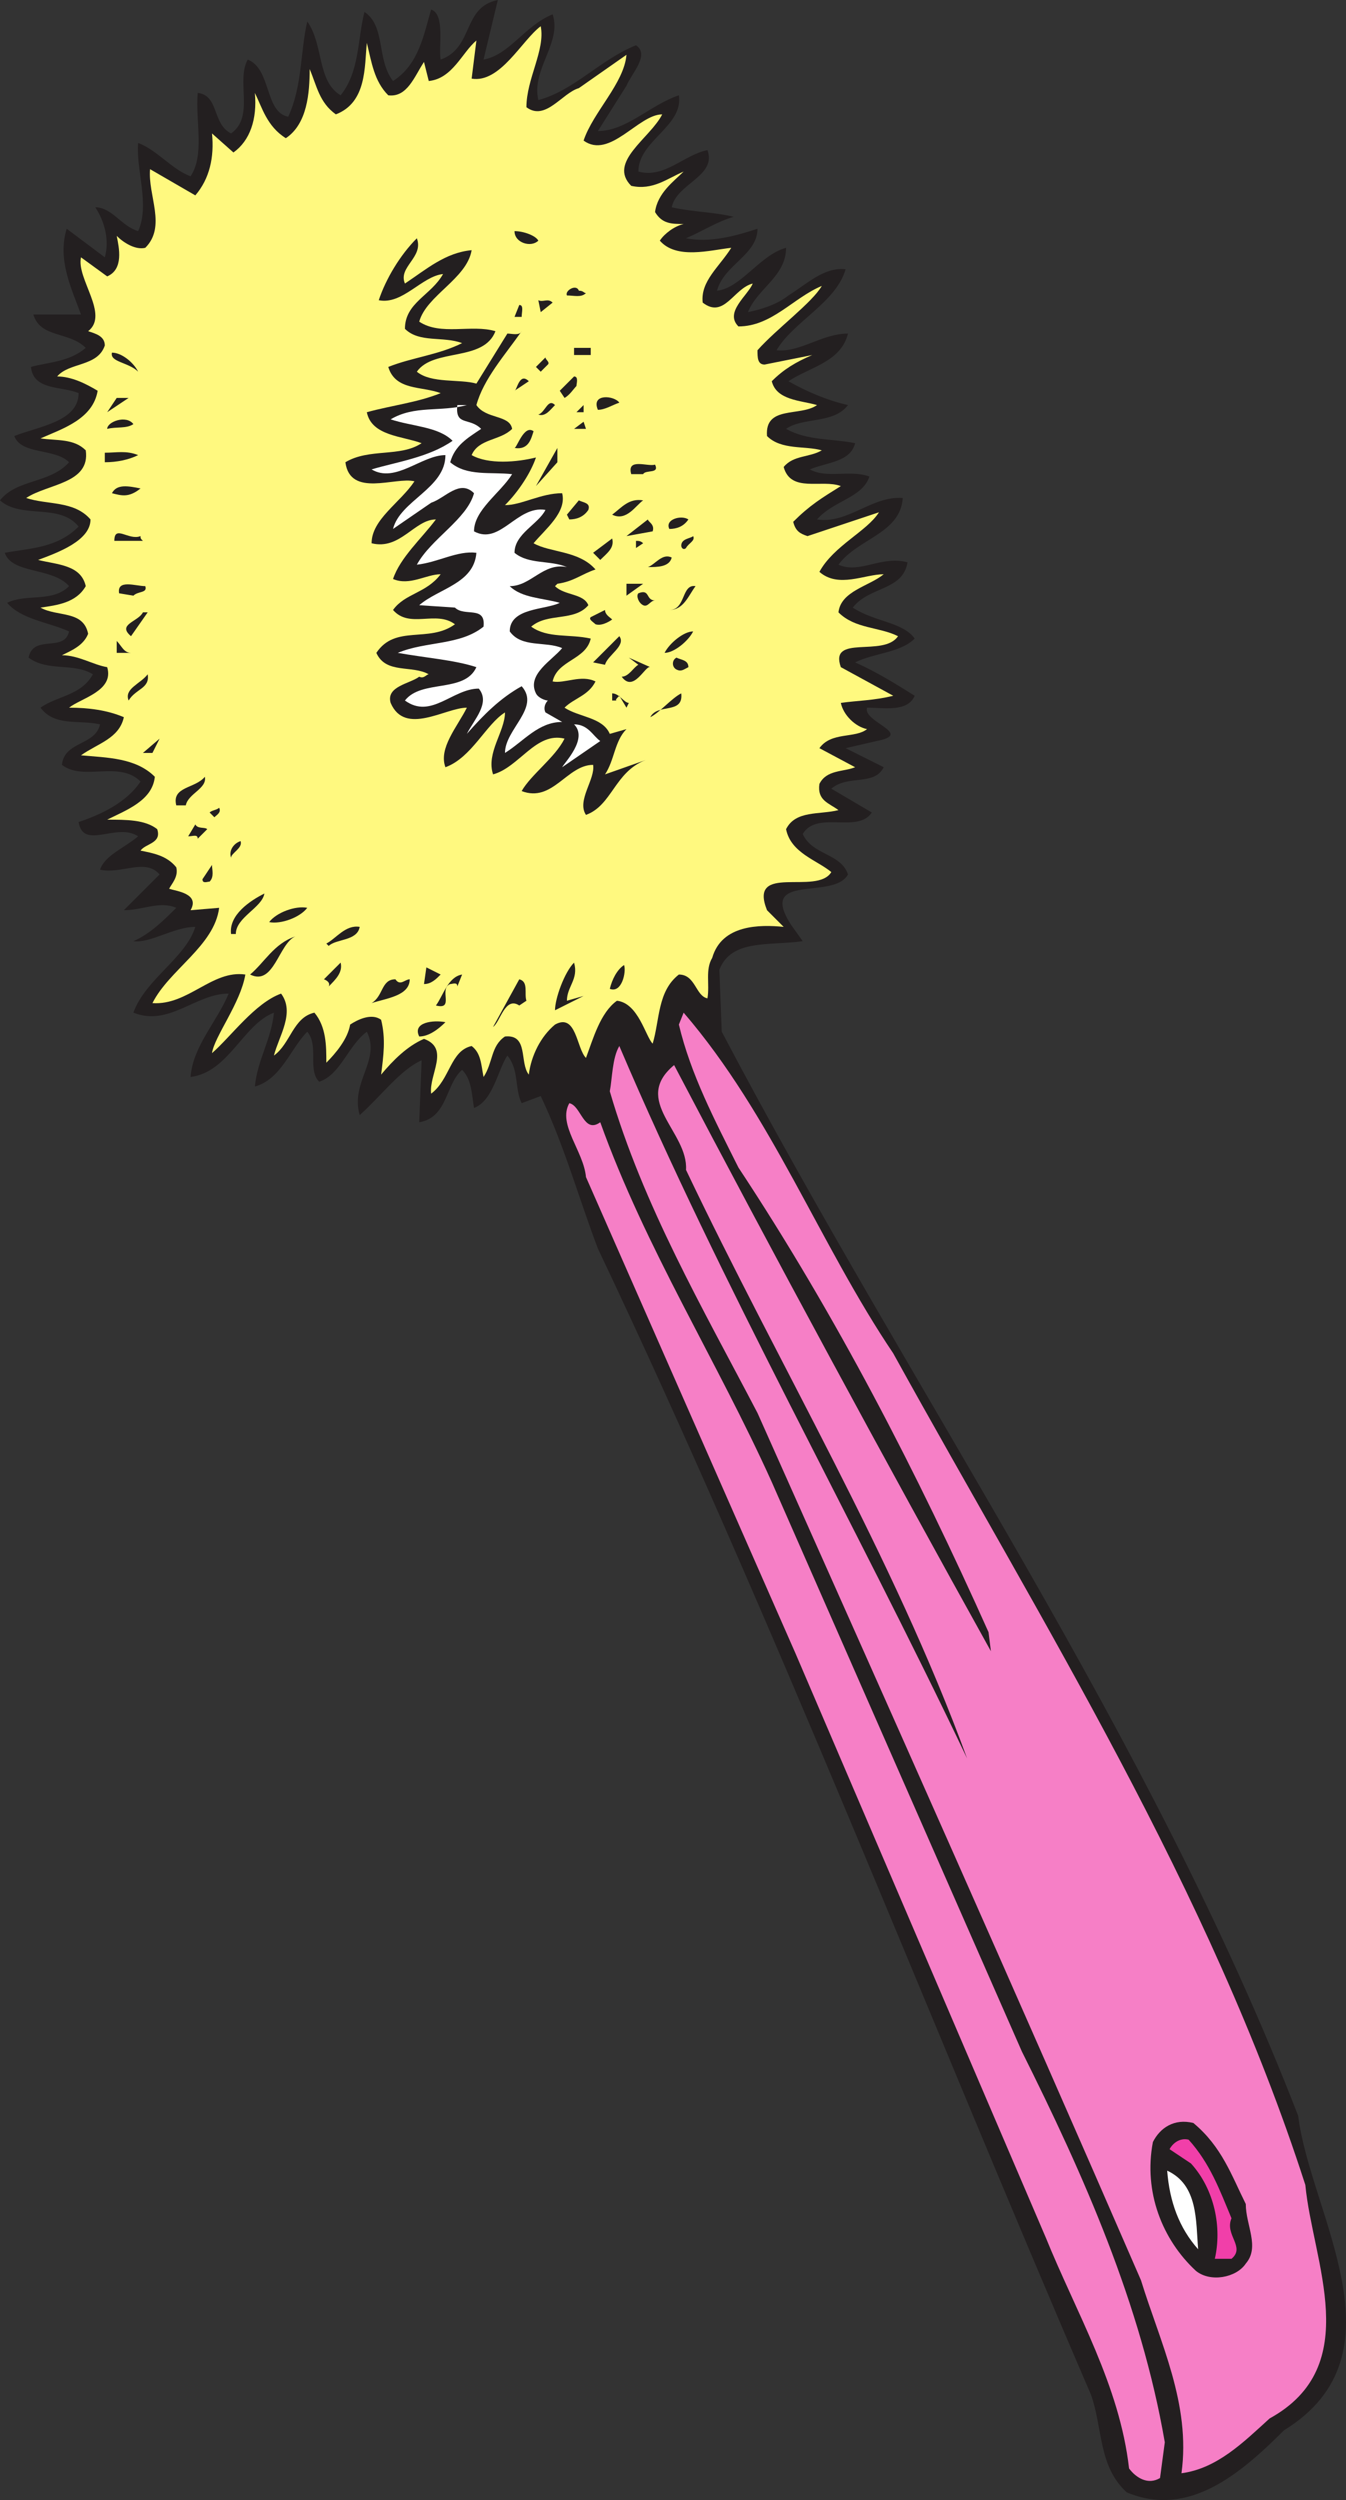
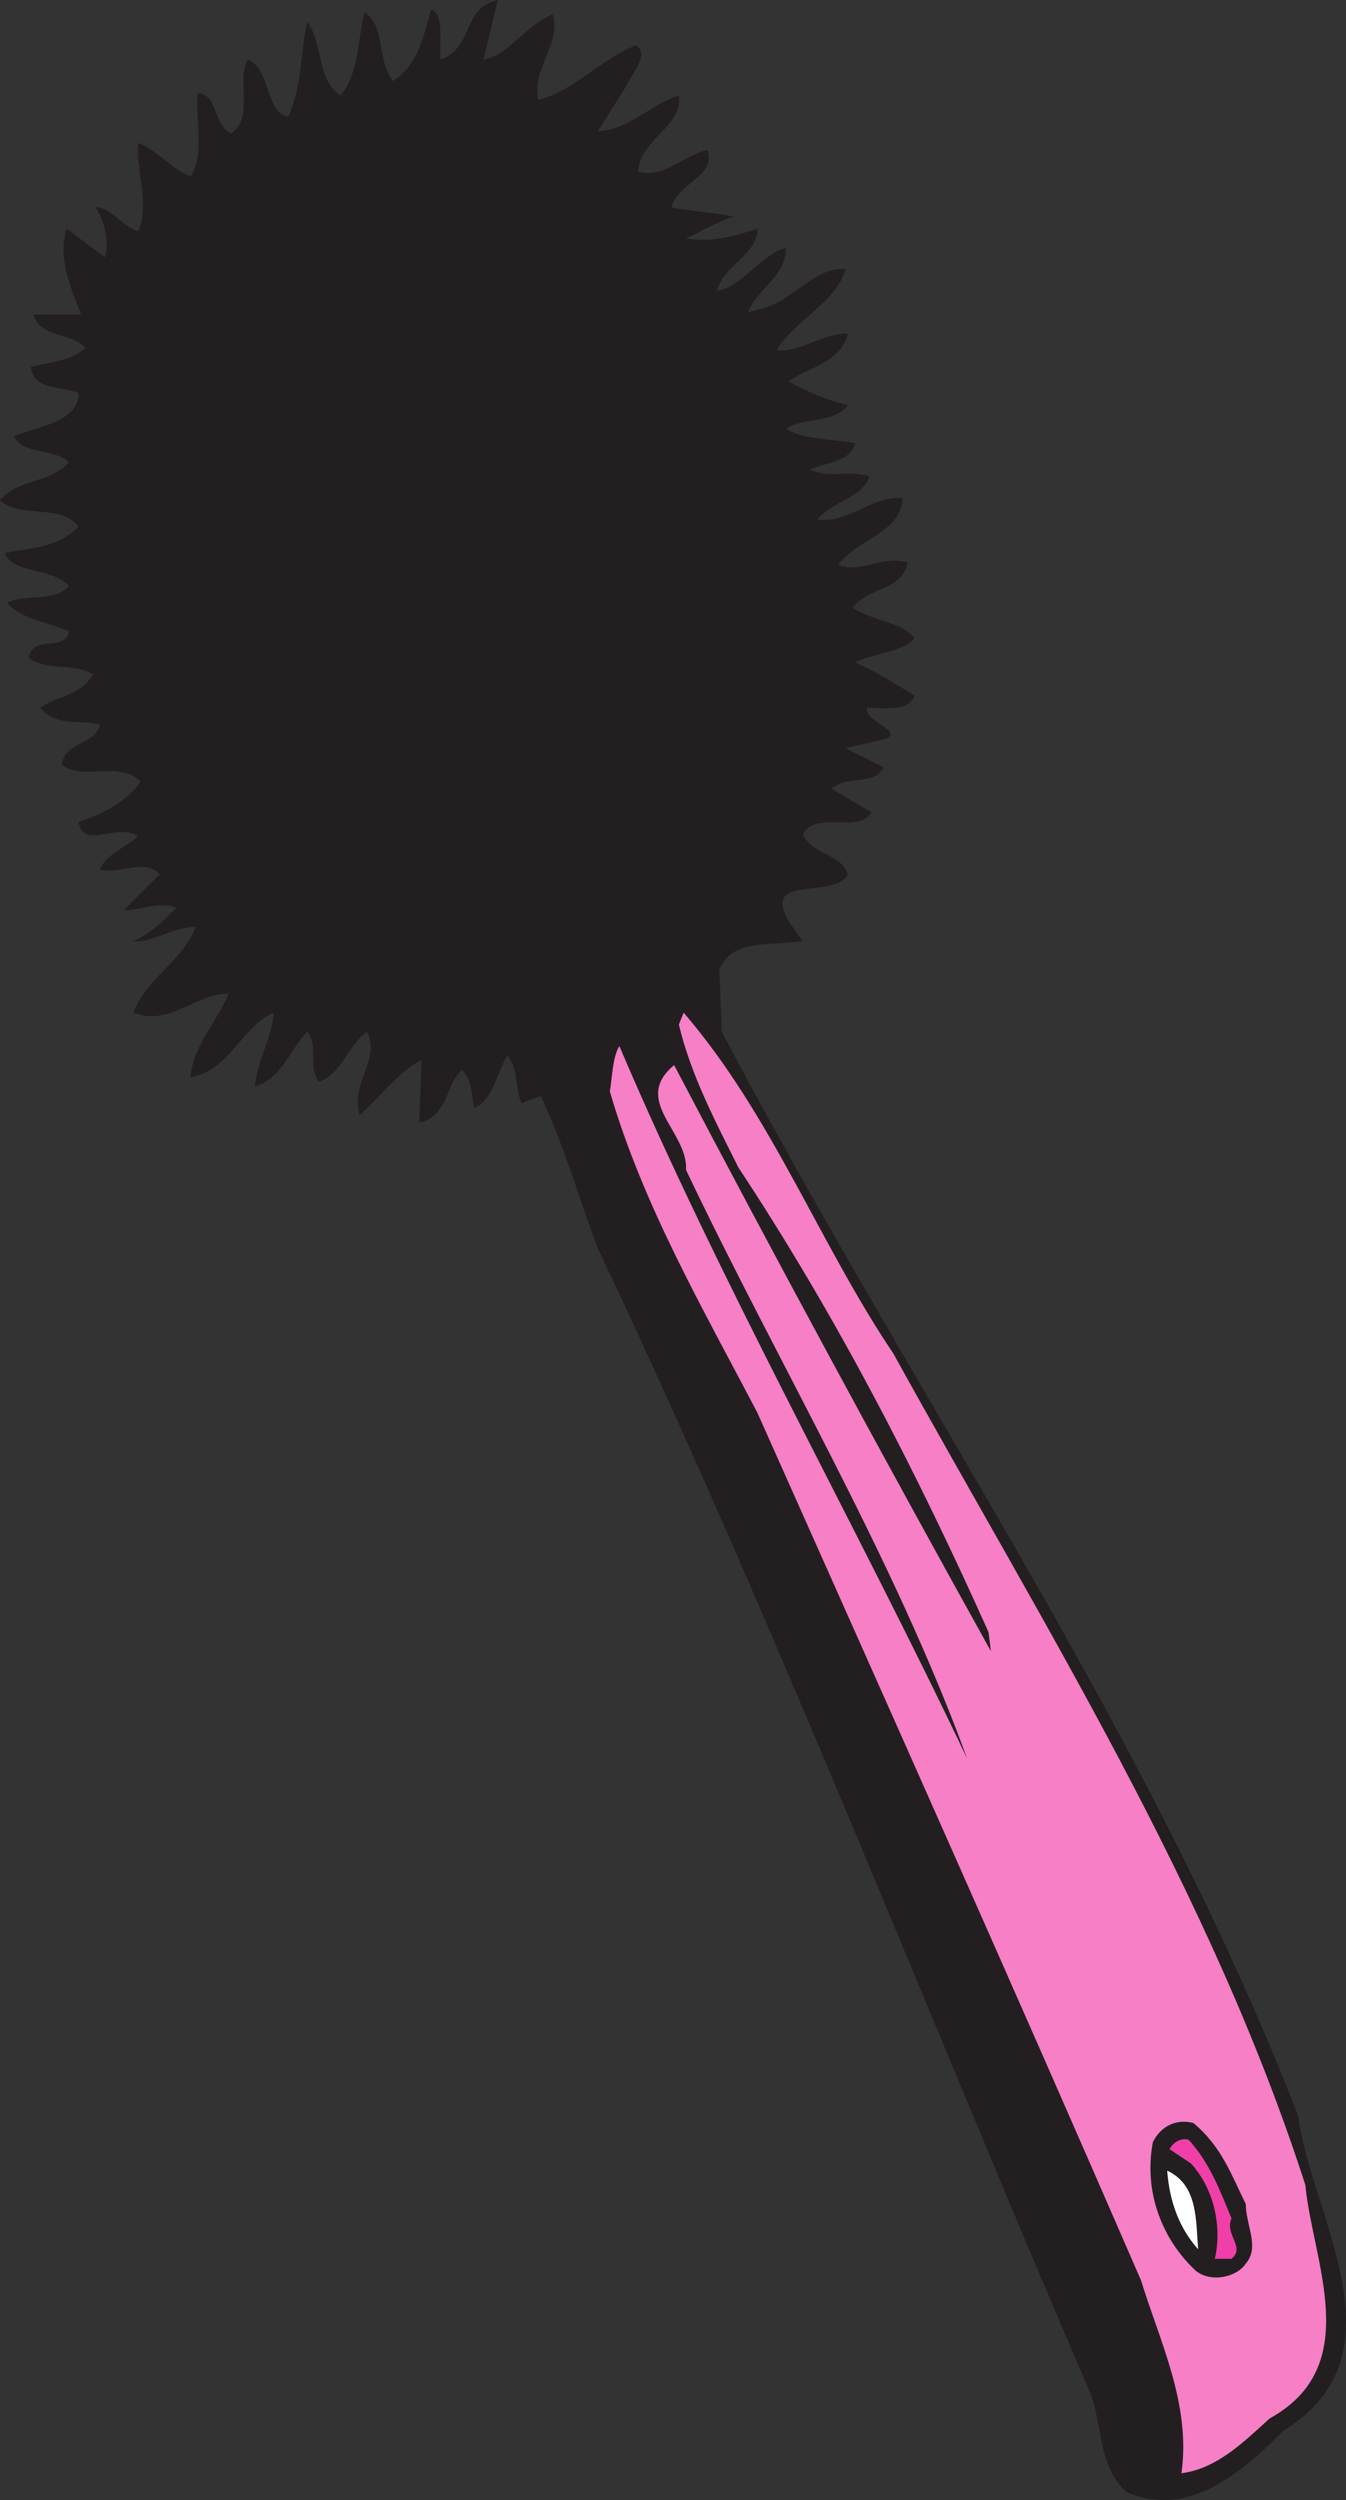
<svg xmlns="http://www.w3.org/2000/svg" width="423.803" height="786.937">
  <rect width="100%" height="100%" fill="#333333" stroke="none" />
  <path fill="#231f20" fill-rule="evenodd" d="M152.25 18.75C160.5 17.25 165 8.25 174 4.5c3 9-6.75 17.25-4.5 27 11.25-3 19.5-12.75 30.75-17.25 4.5 3-1.5 9-3 12.75l-9 14.25c9 0 16.5-8.25 25.5-11.25 1.5 9.75-12.75 14.25-12.75 24 8.25 2.25 14.25-5.25 21.75-6.75 3 8.25-9.75 10.5-11.25 18 6.75 1.5 13.5 1.5 19.5 3-5.25 1.5-9.75 4.5-15 6.75 7.5 1.5 15.75-.75 22.5-3 0 8.25-10.5 11.25-12.75 19.5 7.5-.75 13.5-11.25 21.75-13.5 0 9-9 12.75-12 20.25 3.75-.75 9-2.25 12.75-5.25 6-3.75 11.25-9 18-8.25-3 10.5-16.5 16.5-21.75 25.5C252 111 258.75 105 267 105c-2.25 9-12 10.5-18.75 15 5.25 3 12 6 18.75 7.5-4.5 6-14.25 3.75-19.5 7.5 6.75 3.75 14.25 3 21.75 4.5-1.5 6-9 6-14.25 8.25 5.25 3 12.75 0 18.75 2.25-2.25 6.75-11.25 7.5-16.5 13.5 9.75 1.5 17.25-7.5 27-6.75-.75 11.25-14.25 12.75-20.25 21 6.75 3 13.5-3 21.75-.75-1.5 9-12 7.5-17.25 14.25 6.75 4.5 15.75 4.5 19.5 9.75-4.5 4.5-12.75 4.5-18.75 7.5 6.75 3 12.75 6.75 18.75 10.5-2.25 5.25-9.75 3.75-15 3.75-1.5 4.5 15 8.25 3 10.5l-9.75 2.25 12 6c-3 6-11.25 2.25-16.5 6.75l12.75 7.5c-4.5 6.75-17.25-.75-21.75 6.75 3 6.75 12 6 14.25 12.75-4.5 8.25-28.5-.75-18 15.75l3.75 5.25c-10.5 1.5-22.5-.75-26.25 9l.75 19.5c60 114 135 221.25 181.5 341.25 3.75 30.75 34.5 75-4.5 99-13.5 13.5-30 27.75-49.5 19.5-9-8.25-7.5-20.25-11.25-30.75-51.75-120-99-242.25-155.25-360.75-6-15.75-10.5-32.25-18-48l-6 2.25c-2.25-4.5-.75-10.5-4.5-15-3 4.5-4.5 14.25-10.5 16.5-.75-4.5-.75-9-3.75-12-5.25 4.5-4.5 15-13.5 16.5l.75-19.5C126 336.75 120 345 113.25 351c-3-10.5 6.75-17.25 2.25-26.25-6 4.5-8.25 13.5-15 15.75-3.75-3.75 0-11.25-3.75-15.75-5.25 5.25-8.25 15-16.5 17.25.75-8.25 5.25-15 6-23.25C76.5 322.5 72 337.5 60 339c.75-9.75 8.25-17.25 12-26.25-10.5 0-18.75 10.5-30 6 3.75-10.5 16.5-17.25 19.5-27-6.75 0-14.25 5.25-19.5 4.5 5.25-2.25 9.75-6.75 13.5-10.5-5.25-2.25-10.5.75-16.5.75l11.25-11.25c-4.5-5.25-12 0-18.75-1.5 1.5-4.5 7.5-6.75 12-10.5-6.75-4.5-17.25 4.5-18.75-4.5 6.75-2.25 15-6 19.5-12.75-6.75-6.75-18 0-24.75-5.25.75-7.5 10.5-6 12-12.75-6.75-1.5-14.25.75-18.75-5.25C18 219 25.5 219 29.25 212.25 23.25 208.5 15 211.5 9 207c1.5-7.5 11.25-1.5 12.75-8.25-6.75-3-15-3.75-19.5-9 6-3 14.25 0 19.5-5.25-5.25-6-18-3.75-20.25-10.5 8.25-1.5 16.5-1.5 23.25-8.25-6-7.5-18-2.25-24.75-8.25 5.25-6.75 15.75-5.25 21.75-12-4.5-4.5-15-2.25-17.25-8.25 7.5-3 20.25-4.5 20.25-13.5-5.25-2.25-14.25-.75-15-8.25 5.25-1.5 12-1.5 17.25-6-5.25-5.25-14.25-3-16.5-10.5h15c-3-8.25-7.5-17.25-4.5-27l12 9c1.5-5.25 0-11.25-3-15.75 5.25 0 8.25 6 13.5 7.5 3.75-8.25-.75-19.5 0-27.75 6 2.25 10.5 8.25 16.5 10.5 4.5-6.75 1.5-17.25 2.25-26.25C69 30 66.75 39 72.75 42c7.5-5.25 1.5-16.5 5.25-23.25 7.5 3 5.25 16.5 12.75 18 4.5-9.75 3.75-20.25 6-30 5.25 7.5 3 18.75 10.5 23.25 6-7.5 5.25-17.25 7.5-26.25 6.75 4.5 3.75 15 9 21.75 8.25-5.25 9.75-15 12-22.5 4.5 1.5 2.25 12 3 15.75 10.5-3.75 6.75-16.5 18-18.75l-4.5 18.75" />
-   <path fill="#fff97f" fill-rule="evenodd" d="M165.75 33.75c6 4.5 11.25-4.5 16.5-6l15-10.5c-.75 9-10.5 18-13.5 27C192 50.25 201 36 208.5 36c-3.75 7.5-17.25 15-9.75 22.5 6.75 1.5 11.25-2.25 16.5-4.5-3 3-8.25 6.75-9 12.75 2.25 3.75 5.25 3.75 9 3.75-3 .75-6 3-7.5 5.25 5.25 6 15.75 3 22.5 2.25-3.75 6-9.75 10.5-9 17.25 6.75 5.25 9.75-4.5 15.75-6-1.5 3.75-9 9-4.5 13.5 10.5 0 17.25-9 26.25-12.75-3 5.25-14.25 13.5-20.25 20.25 0 2.25 0 4.5 2.25 4.5l15-3c-5.25 2.25-9 4.5-12.75 8.25 1.5 6 9 6 14.25 7.5-5.25 3.75-16.5 0-15.75 9.75 4.5 4.5 12 3 17.25 4.5-3.75 2.25-9 1.5-12 5.25 2.25 8.25 12 3.75 18 6-6 3.75-9.75 6-15 11.25.75 3 2.25 3.75 4.5 4.5l22.5-7.5c-3.75 6-14.25 10.5-18.75 18.75 6 5.25 14.25.75 20.25.75-4.5 3.75-13.5 5.25-14.25 12 5.25 5.25 12.75 4.5 18.75 7.5-4.5 6.75-21.75-.75-18 9.75l16.5 9c-6 1.5-11.25 1.5-16.5 2.25.75 3.75 4.5 7.5 8.25 8.25-3.75 3-11.25.75-15 6l11.25 6c-3.75 1.5-9 .75-11.25 5.25-.75 5.25 3 6 6 8.25-6 1.5-13.5 0-16.5 6 1.5 7.5 9.75 9.75 14.25 13.5-4.5 7.5-26.25-3-20.25 12l5.25 5.25c-7.5-.75-19.5-.75-22.5 9.75-2.25 3.75-.75 8.25-1.5 12.75-3.75-.75-3.75-7.5-9-7.5-6.75 5.25-6 14.25-8.25 21.75-2.25-2.25-4.5-12.75-11.25-13.5-5.25 3.75-7.5 12-9.75 18-3-3-3-14.25-9.75-10.5-4.5 3.75-7.5 9.75-8.25 15.75-3-3.75 0-12.75-7.5-12-4.5 3-3.75 8.25-6.75 12.75-.75-3.75-.75-7.5-3.75-9.75-6.75 1.5-6.75 10.5-12.75 15-.75-6 6-14.25-2.25-17.25-5.25 2.25-9.75 6.75-13.5 11.25.75-6 1.5-11.25 0-17.25-3-2.25-7.5 0-9.75 1.5-.75 4.5-4.5 9-7.5 12 0-5.25 0-11.25-3.75-15.75-6.75 1.5-7.5 9.75-12.75 13.5 1.5-6 6.75-13.5 2.25-19.5-8.25 3-15.75 13.5-21.75 18.75.75-5.25 9-15.75 10.5-24.75-10.5-1.5-18 9.75-29.25 9 5.25-10.5 19.5-18 21-30l-9 .75c3-5.25-4.5-6-6.75-6.75.75-1.5 3-3.75 2.25-6.75-3-3.75-7.5-4.5-11.25-5.25 1.5-2.25 6.75-2.25 5.25-6.75-3.75-3-9.75-3-15.75-3 6-3 14.25-6 15-13.5-6-6-15-6-23.25-6.75 5.25-3.75 12-5.25 13.5-12-5.25-2.25-11.25-3-17.25-3 3.75-3 14.25-5.25 12-12.75-4.5-.75-9-3.75-14.25-3.75 3-1.5 6.75-3 8.25-6.75-1.5-7.5-9.75-5.25-15-8.25C18 190.5 24 189.75 27 184.5c-1.5-6.75-9-6.75-15-8.25 6-2.25 16.5-6 16.5-12.75-5.25-6-13.5-4.5-20.25-6.75 6.75-4.5 20.25-4.5 18.75-15-3.75-3.75-9-3-14.25-3.75 6.75-3 16.5-6 18-15-3.75-2.25-8.25-4.5-12.75-4.5 3.75-4.5 12.75-3 15-9.75 0-3-3-3.75-5.25-4.5C34.5 99 24 87.75 25.5 81l8.25 6c5.25-2.25 3.75-9 3-12.75 2.25 2.25 6 4.5 9 3.75 6.75-6.75.75-16.5 1.5-24.75L61.5 61.5c4.5-5.25 6-12 5.25-19.5l6.75 6c5.25-3.75 7.5-10.5 6.75-18.75C82.5 33.75 84 39.75 90 43.5c6.75-4.5 7.5-14.25 7.5-21.75 2.25 5.25 3 10.5 8.25 14.25 9.75-3.75 9-15 9.75-22.5 1.5 6 2.25 12 6.75 16.5 6 .75 8.25-6 11.25-10.5l1.5 6c7.5-.75 10.5-9 15-12.75l-1.5 12c9 1.5 15.75-12 21.75-16.5 1.5 7.5-4.5 16.5-4.5 25.5" />
  <path fill="#231f20" fill-rule="evenodd" d="M169.5 75.75c-2.25 2.25-7.5.75-7.5-3 3 0 6.75 1.5 7.5 3m-42 13.5c6.75-4.5 12.75-9.75 21-10.5-1.5 9-14.25 14.25-16.5 22.5 6.75 4.5 16.5.75 24 3-3.75 9.75-19.5 5.25-24.75 12.75 4.5 3.75 13.5 2.25 18.75 3.75l9.75-15.75c1.5 0 3.75.75 4.5-.75-5.25 7.5-12 15-14.25 23.25 3 4.5 10.5 3 11.25 7.5-3.75 3.75-10.5 3-12.75 8.25 5.25 3 14.25 2.25 20.25.75-1.5 4.5-5.25 10.5-9.75 15 5.25 0 11.25-3.75 18-3.75 1.5 6-5.25 11.25-9 15.75 5.25 3 14.25 2.25 19.5 8.25-4.5 1.5-6.75 3.75-12 4.5l-.75.75c3 3 9 2.25 10.5 6-4.5 5.25-12.75 2.25-18 6.75 5.25 3.75 12 2.25 18.75 3.75-1.5 6.75-10.5 6.75-12 13.5 3.75.75 9-2.25 13.5 0-2.25 4.5-6.75 5.25-9.75 8.25 4.5 3 12 3 14.25 8.25l5.25-1.5c-3.75 3.75-3.75 9.75-6.75 14.25l12.75-4.5c-9.75 3.75-10.5 14.25-18.75 17.25-3-4.5 3-11.25 2.25-15.75-8.25 0-12.75 12-22.5 8.25 3-5.25 10.5-10.5 13.5-16.5-9-2.25-14.25 9-22.5 11.25-2.25-6.75 3.75-13.5 3.75-19.5-6 3.75-10.5 14.25-18.75 17.25-2.25-6 3.75-12.75 6.75-18.75-6.75 0-19.5 9-24-1.5-1.5-5.25 6-6 9-8.25 1.5.75 2.25-.75 3-.75-5.25-3-13.5 0-16.5-6.75 6-9 16.5-3 24.75-9-6-4.5-14.25 1.5-19.5-4.5 3.75-5.25 10.5-5.25 15-11.25-4.5 0-9.75 3.75-15 1.5 2.25-6.75 9-12.75 13.5-18.75-6.75 0-11.25 9.75-20.25 7.5 0-7.5 9-12.75 13.5-19.5-6-1.5-20.25 5.25-21.75-6 7.5-4.5 17.25-1.5 24-6-6-2.25-15.75-2.25-17.25-9.75 8.25-2.25 15.75-3 23.25-6-6-2.25-14.25-.75-16.5-8.25 7.5-3 15.75-3.75 23.25-7.5-6-2.25-13.5 0-18-4.5 0-8.25 8.25-10.5 12-17.25-6.75.75-12.75 9.75-20.25 8.25 2.25-6.75 6.75-14.25 12-19.5 2.25 6-6 9-3.75 14.25m57 3c-1.5 1.5-3.75.75-6 .75-.75-1.5 3-3.75 3.75-1.5 1.5 0 1.5.75 2.25.75m-10.5 3-3.75 3-.75-3.75c1.5.75 3-.75 4.5.75m-9.75 4.5H162l1.5-3.75c1.5 0 .75 2.25.75 3.75m21.75 12h-5.25v-2.25H186v2.25M43.5 117c-3-3-9-3-8.25-6 3 0 6.75 3 8.25 6m129-2.25-2.25 2.25-1.5-1.5 3-3c0 .75 1.5 1.5.75 2.25m9 6.75c-.75.75-2.25 3-3.75 3.75l-1.5-2.25 4.5-4.5c1.5 0 .75 2.25.75 3" />
  <path fill="#231f20" fill-rule="evenodd" d="m166.5 120-4.5 3c.75 0 1.5-6 4.5-3m28.5 6.75c-2.25.75-4.5 2.25-6.75 2.25-2.25-5.25 5.25-4.5 6.75-2.25m-161.25 3 3-4.5h3.75zm0 0" />
-   <path fill="#fff" fill-rule="evenodd" d="M144 127.5c-.75 6.75 3.75 3.75 7.5 7.5-4.5 3-8.25 5.25-9.75 10.5 5.25 4.5 12.75 3 19.5 3.75-3.75 6-12 11.25-12 18 8.25 4.5 13.5-8.25 22.5-6.75C169.5 165 162 168 162 174c4.5 3.75 11.25 2.25 16.5 4.5-7.5-1.5-11.25 6-18 6 3.75 3.75 10.5 3.75 15.75 5.25-4.5 2.25-15.75 1.5-15.75 9 3.75 5.25 11.25 3 16.5 5.25-3 3.75-11.25 8.25-8.25 14.25.75 1.5 3 2.25 3.75 2.25-.75.75-1.5 2.25-.75 3.75l5.25 3c-7.5 0-12 6-18 9.75 0-7.5 11.25-14.25 5.25-21-6.75 3.75-12 9-17.25 15 2.25-4.5 7.5-9.75 3.75-14.25-8.25 0-15 9.75-23.25 3.75 5.25-6.75 18.75-2.25 22.5-10.5-6.75-2.25-16.5-3-24.75-4.5 9-3.75 19.5-2.25 27-8.25.75-6.75-6-3-9-6L132 190.5c6-5.25 17.25-6.75 18-16.5-6-.75-12 3-18.75 3.75 4.5-8.25 15.75-14.25 18-22.5-4.5-4.5-9 1.5-13.5 3l-12 8.25c2.25-9 16.5-12.75 16.5-23.25-7.5 0-15.75 9-23.25 4.5 7.5-2.25 18-3.75 25.5-9-4.5-4.5-12.75-4.5-19.5-6.75 7.5-4.5 15.75-2.25 24-4.5h-3" />
  <path fill="#231f20" fill-rule="evenodd" d="M174.75 127.5c-1.5 1.5-3 3.75-5.25 3 2.25-.75 3-5.25 5.25-3m6.75 2.25 2.25-2.25v2.25zM42 133.5c-2.25 1.5-5.25.75-8.25 1.5 0-2.25 6-4.5 8.25-1.5m138.75 1.5 3-2.25.75 2.25zm-12.75.75c-.75 2.25-1.5 6-6 5.25.75 0 3-7.5 6-5.25m.75 17.25 6.75-12v4.5zM43.5 143.25c-3 1.5-6.75 2.25-10.5 2.25v-3c3.75 0 6.75-.75 10.5.75m162.75 3c1.5 3-3 1.5-3.75 3h-3.75c-1.5-5.25 5.25-2.25 7.5-3m-162 7.5c-3.75 3-6 2.25-9 1.5 1.5-3 5.25-2.25 9-1.5m141 6.75c-1.5 2.25-3.75 3-6 3l-.75-1.5 3.75-4.5c1.5.75 3.75.75 3 3m17.25-3c-2.25 1.5-5.25 6.75-9.75 4.5 3-2.25 5.25-5.25 9.75-4.5m3 9.75-8.25 1.5 6.75-5.25c0 .75 2.25 1.5 1.5 3.75m11.25-3.75c-1.5 2.25-3.75 3-6 3-1.5-3 3.75-4.5 6-3m-172.5 5.25c0 .75 0 .75.75 1.5h-9c0-5.25 4.5 0 8.25-1.5m174 0c.75 1.5-1.5 2.25-2.25 3.75-.75.75-1.5 0-1.5-.75 0-2.25 3-2.25 3.75-3m-29.25 7.5-2.25-2.25 6-4.5c.75 3-1.5 4.5-3.75 6.75m13.5-5.25-2.25 1.5v-2.25c.75 0 1.5 0 2.25.75m9 4.5c-.75 3-4.5 3-7.5 3 2.25-.75 4.5-4.5 7.5-3m-14.25 12v-3.75h5.25zm-151.5-3c.75 2.25-2.25 1.5-3.75 3l-4.5-.75c-.75-4.5 5.25-2.25 8.25-2.25m173.25 0c-2.25 3-3.75 7.5-8.25 7.5 5.25 0 3.75-8.25 8.25-7.5m-12.75 4.5c-1.5 0-2.25 2.25-3.75 1.5s-2.25-3-1.5-3.75c3.75-1.5 2.25 2.25 5.25 2.25m-13.5 6s-3 2.25-5.25 1.5c-.75-.75-2.25-1.5-1.5-2.25l4.5-2.25c0 1.5 1.5 2.25 2.25 3m-151.5 5.25c-4.5-3.75 2.25-4.5 3.75-7.5h1.5l-5.25 7.5m177-1.5c-1.5 3-6 6.75-9 6.75 1.5-3 6-6.75 9-6.75m-27.75 10.5-3.75-.75 8.25-8.25c2.25 3-3.75 6-4.5 9M41.25 205.5h-4.5v-3.75c1.5 1.5 2.25 3.75 4.5 3.75m163.5 4.5c-1.5-.75-5.25 8.25-9 3 2.25 0 3.75-3 5.25-3.75l-3-2.25 6.75 3m12 0c-1.5.75-2.25 1.5-3.75.75s-1.5-3 0-3.75c1.5.75 3.75.75 3.75 3M40.5 220.5c-1.5-3.75 3.75-5.25 6-8.25.75 4.5-3.75 4.5-6 8.25m157.5.75-.75 1.5L195 219c-.75.75-1.5 1.5-.75 1.5h-1.5v-2.25c2.25 0 3.75 3 5.25 3m16.5-3c.75 6.75-7.5 3-9.75 7.5 3-1.5 6.75-6 9.75-7.5" />
-   <path fill="#fff" fill-rule="evenodd" d="m189 233.25-12 8.25c.75-1.5 8.25-9 3.75-13.5 4.5 0 6 3.75 8.25 5.25" />
  <path fill="#231f20" fill-rule="evenodd" d="m45 237 5.25-4.5L48 237Zm13.5 16.5h-3c-1.5-6 6-5.25 9-9 .75 3.75-5.25 5.25-6 9m10.5.75c.75 1.5-.75 2.25-1.5 3l-1.5-1.5c.75-.75 2.25-.75 3-1.5M65.25 261l-3 3c0-1.5-1.5-.75-3-.75l2.25-3.75c.75 1.5 3 .75 3.75 1.5m10.5 3.75c.75 2.25-3 3.75-3 5.25-.75-2.25.75-4.5 3-5.25M66 277.5c-.75 0-2.25.75-2.25-.75l3-4.5c0 1.5.75 3.75-.75 5.25m8.25 16.5h-1.5c-.75-6 6-10.5 10.5-12.75-.75 4.5-9 7.5-9 12.75m22.5-8.25c-2.25 3-8.25 5.25-12 4.5 2.25-3 8.25-5.25 12-4.5m16.5 6c-.75 4.5-7.5 3.75-9.75 6l-.75-.75c3-1.5 6-6 10.5-5.25m-20.25 3c-5.25 2.25-6.75 15.75-14.25 12 4.5-3.75 7.5-9.75 14.25-12m10.5 15.75c.75-1.5-1.5-2.25-1.5-2.25l5.25-5.25c.75 3-1.5 5.25-3.75 7.5m77.25-7.5c1.5 5.25-2.25 7.5-2.25 12l5.25-1.5-9 4.5c0-3.75 3-12 6-15m15.75.75c.75 2.25-.75 9-4.5 7.5.75-3 2.25-6 4.5-7.5m-57.75 3c-1.5 1.5-3 3-5.25 3l.75-5.25 4.5 2.25m5.25 3.75c0-1.5-1.5-.75-2.25-.75-3.75 1.5 1.5 8.25-4.5 6.75 2.25-3 3.75-9 8.25-9.75l-1.5 3.75m-15-2.25c0 5.25-7.5 6-12 7.5 3.75-2.25 3-7.5 7.5-7.5 1.5 2.25 3 0 4.5 0m36.75 6.75-2.25 1.5c-4.5-3-6 5.25-8.25 6.75l8.25-15c3 .75 1.5 4.5 2.25 6.75" />
  <path fill="#f67fc6" fill-rule="evenodd" d="M281.25 426C328.5 511.5 381 594.75 411 687.75c2.25 24 18.75 57-11.25 73.5-8.25 7.5-16.5 15.75-27.75 17.25 3-21.75-6.75-41.25-12.75-60.75-39.75-91.5-80.25-182.25-120.75-273-17.25-33-36-65.25-46.5-101.25.75-3.75.75-10.5 3-14.25 32.25 75.75 73.5 148.5 109.5 224.25-23.25-63.75-59.25-123.75-88.5-185.25.75-12-17.25-21.75-3.75-33 31.5 60 66 123.75 99.75 184.5l-.75-6c-22.5-50.25-48-99.75-78.75-146.25-7.5-15-15-29.25-18.75-45l1.5-3.75C243 351 258 391.5 281.25 426" />
  <path fill="#231f20" fill-rule="evenodd" d="M140.25 321.75c-2.25 2.25-5.25 4.5-8.25 4.5-2.25-4.5 4.5-5.25 8.25-4.5" />
-   <path fill="#f67fc6" fill-rule="evenodd" d="M189 353.25c14.25 39.75 36.75 75 54 113.25l78.75 179.25c19.5 39 37.5 79.5 45 123l-1.5 11.25c-3.75 2.25-7.5 0-9.75-3-3-26.25-16.5-48.75-26.25-72.75L250.5 520.5l-66-150c-.75-8.25-9-16.5-5.25-23.25 3.75.75 4.5 9.75 9.75 6" />
  <path fill="#231f20" fill-rule="evenodd" d="m312.75 519.75 1.5 3.75-1.5-3.75m79.5 174c0 6.75 4.5 13.5 0 18.75-3 4.5-11.25 6-15.75 2.25C366 705 360 690 363 674.25c2.25-4.5 6.75-7.5 12.75-6 9 7.5 12 16.5 16.5 25.5" />
  <path fill="#f13fa9" fill-rule="evenodd" d="M387.75 698.25c-2.25 5.25 4.5 9 0 12.75h-5.25c2.25-9.75 0-21.75-7.5-30l-6.75-4.5c.75-1.5 3-3.75 6-3 6.75 7.5 9.75 15.75 13.5 24.75" />
  <path fill="#fff" fill-rule="evenodd" d="M377.25 708c-6-6.75-9-15-9.75-24.75 9.75 4.5 9 15.75 9.75 24.75" />
</svg>